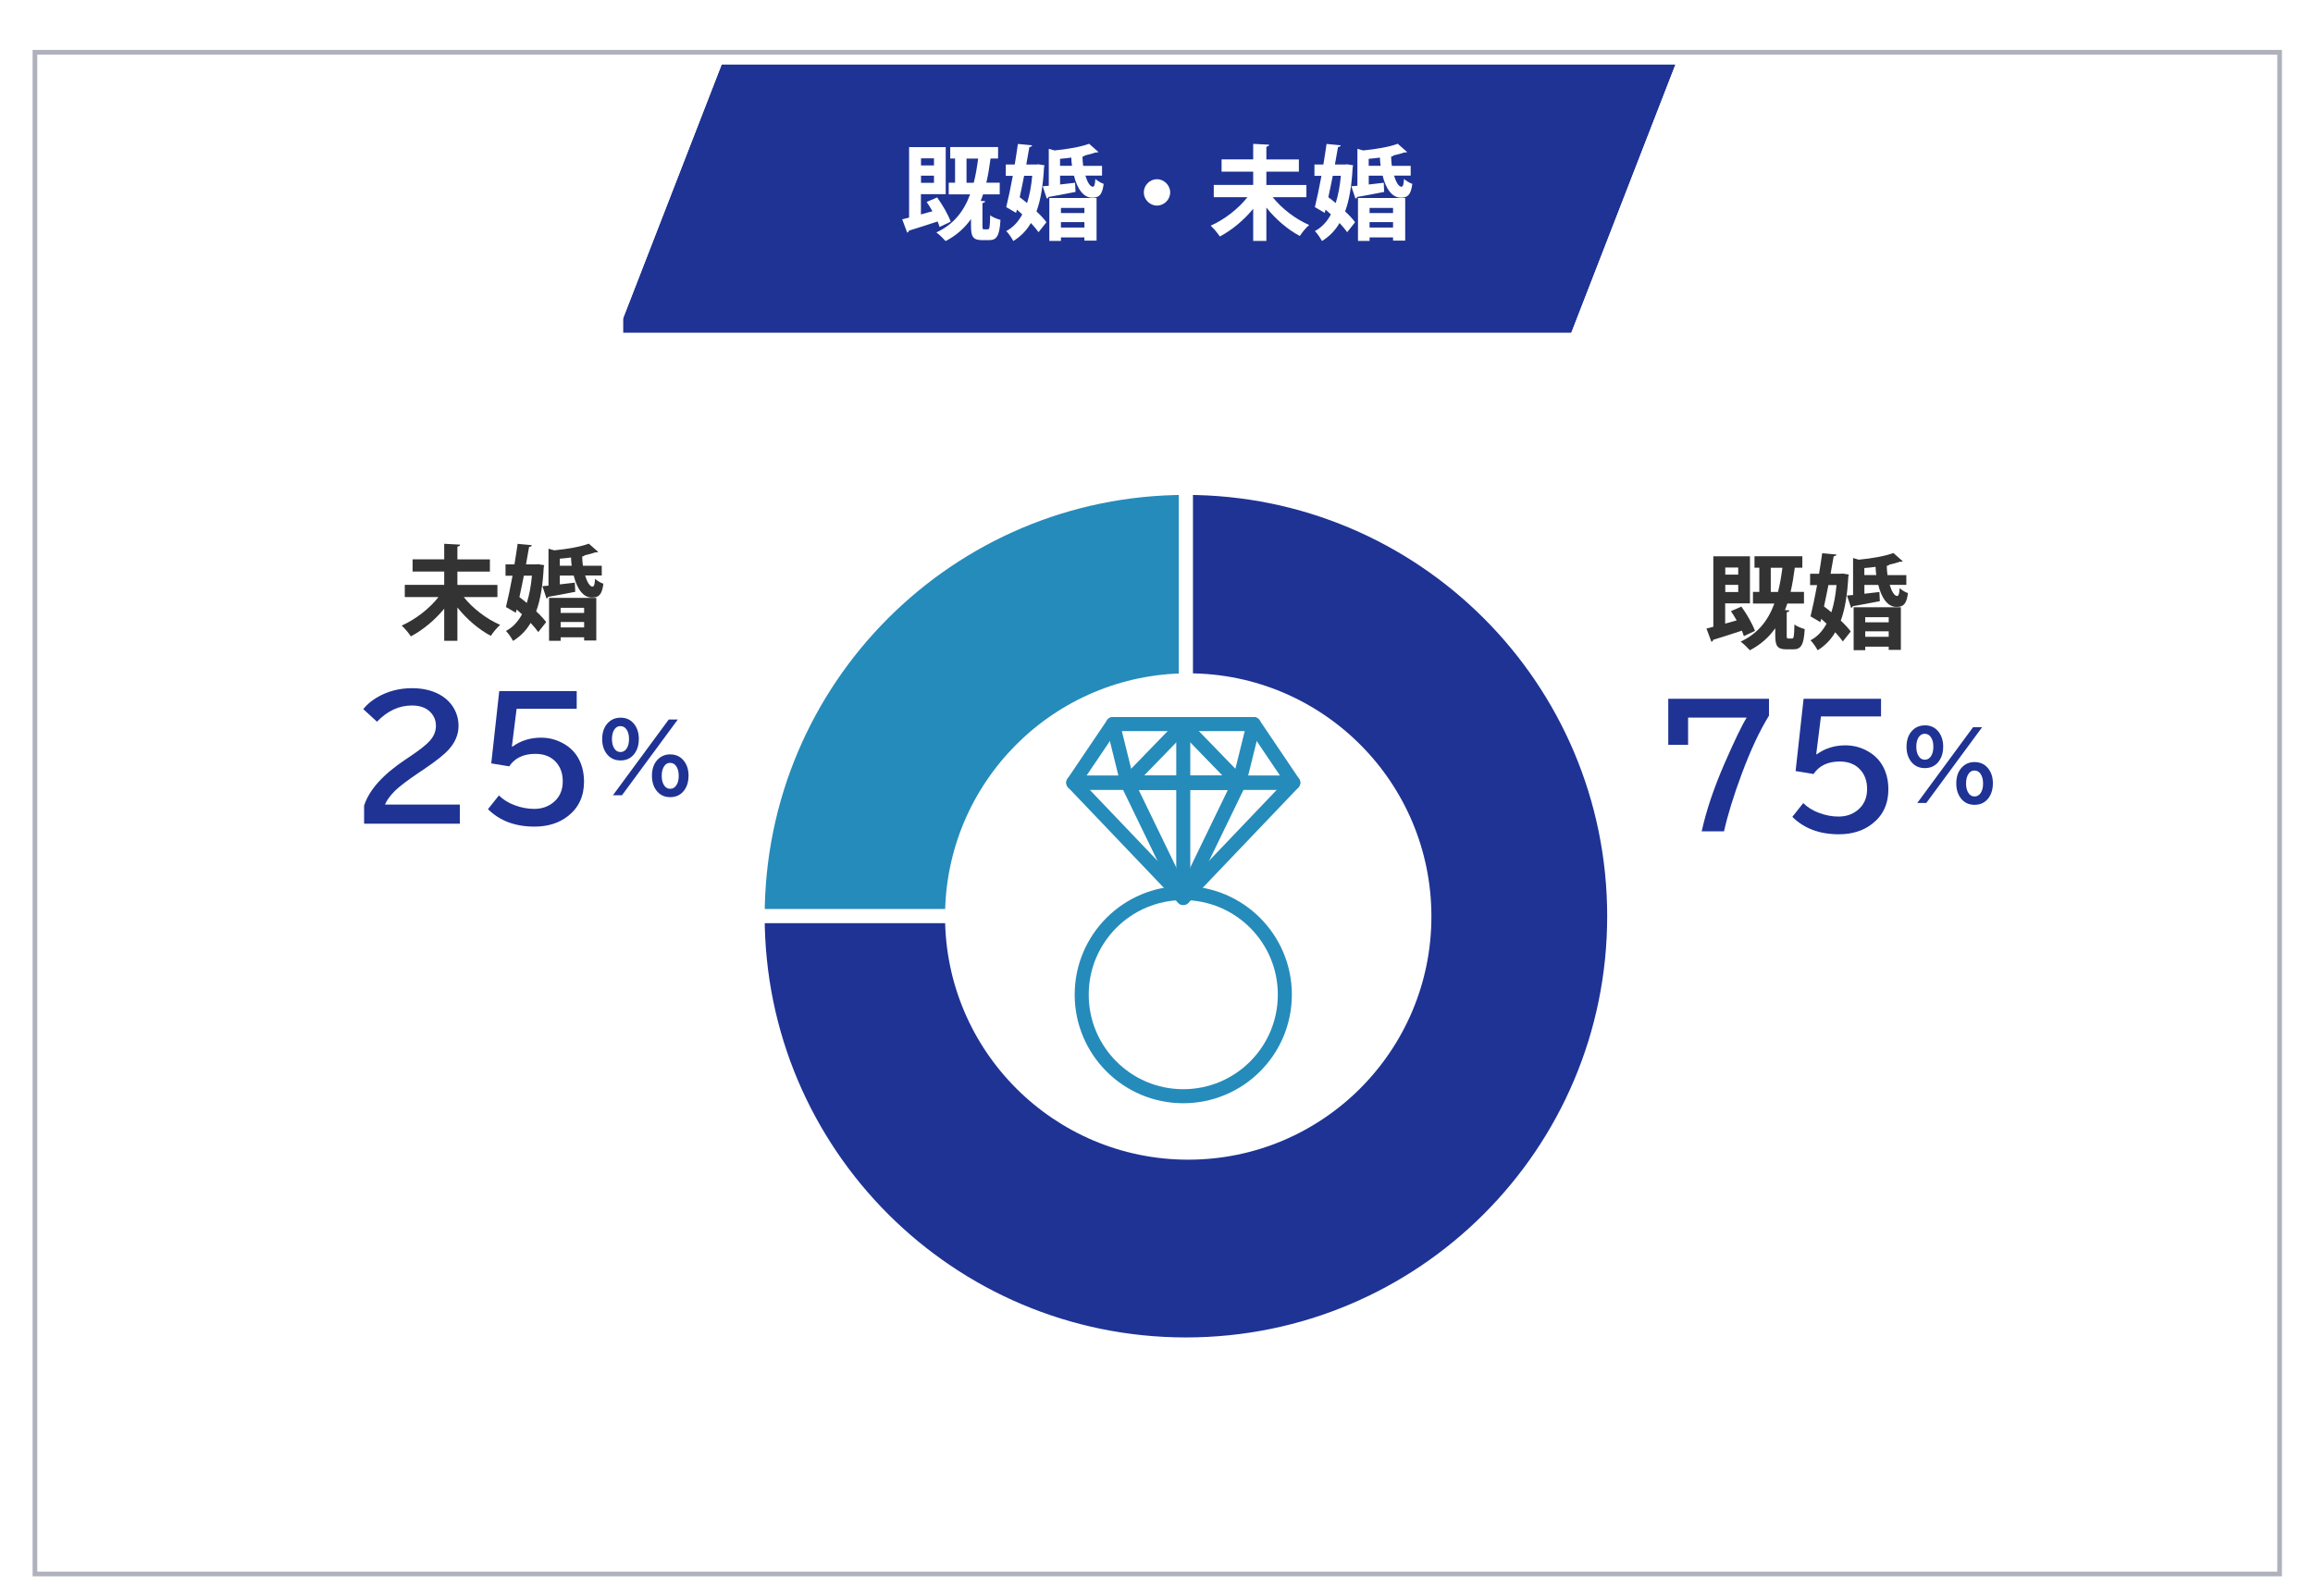
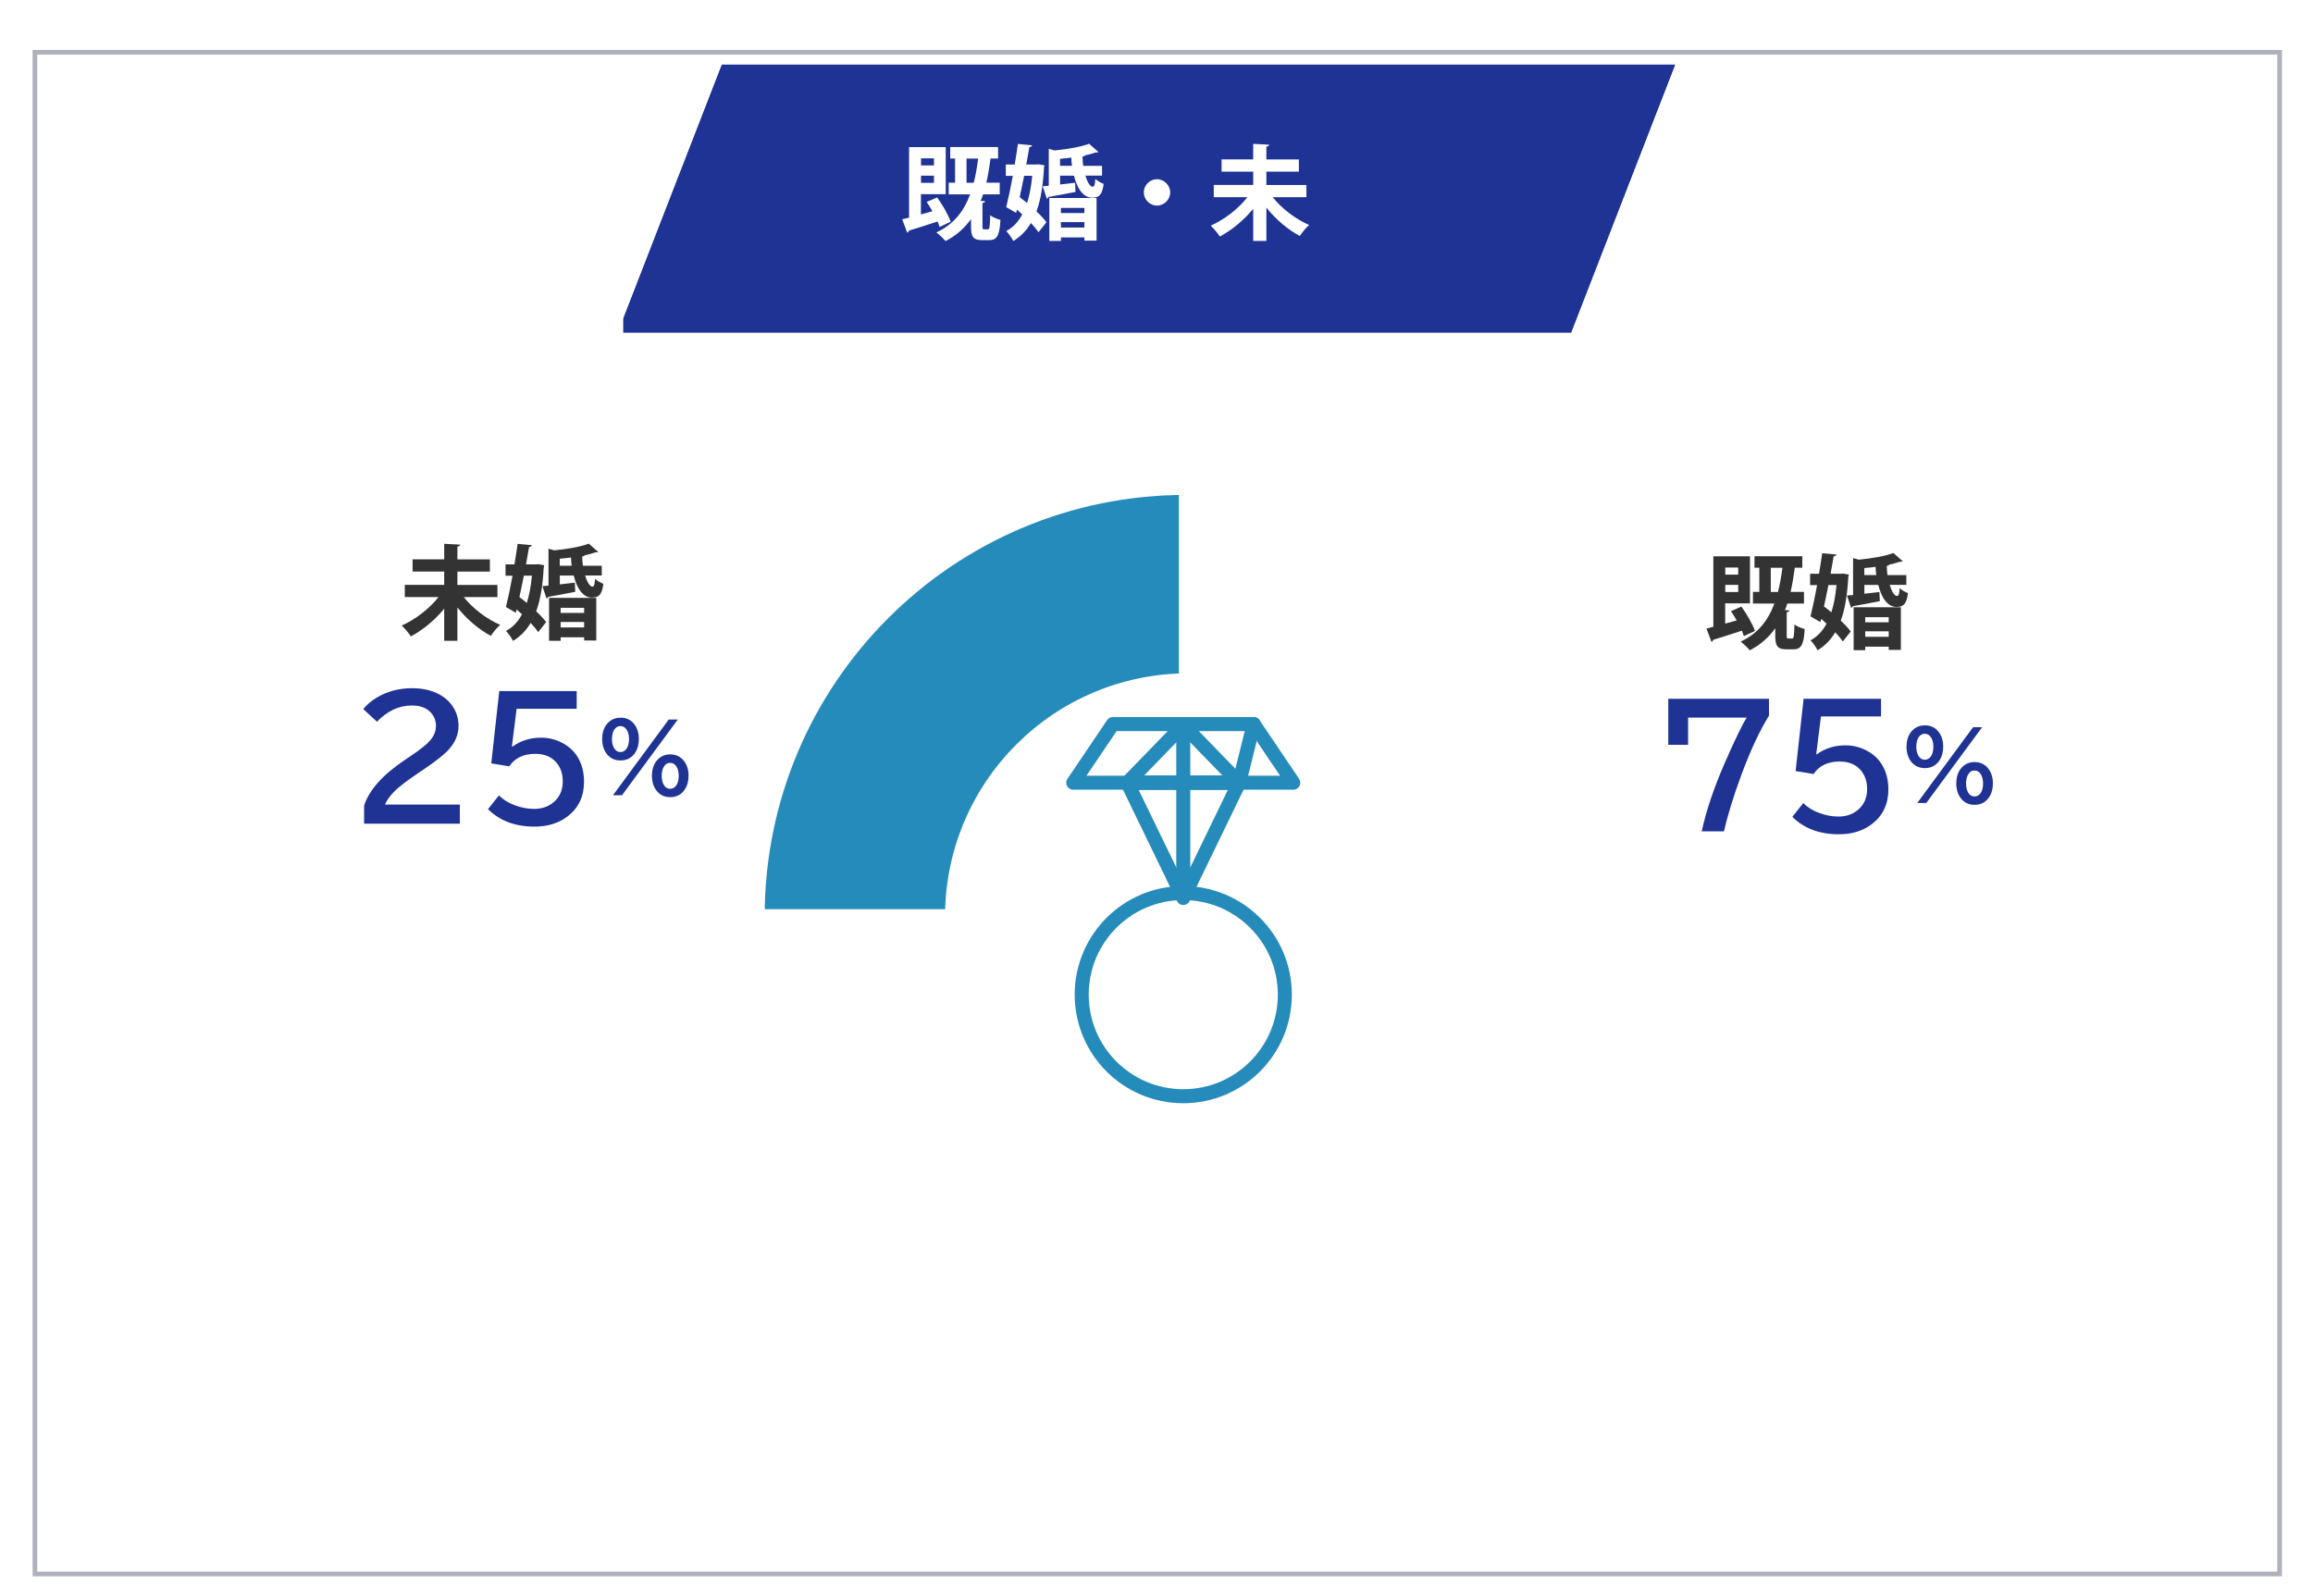
<svg xmlns="http://www.w3.org/2000/svg" id="_レイヤー_2" data-name="レイヤー 2" viewBox="0 0 494.61 341.32">
  <defs>
    <style>
      .cls-1 {
        fill: #fff;
      }

      .cls-2 {
        fill: #258bba;
      }

      .cls-2, .cls-3, .cls-4 {
        stroke-width: 3px;
      }

      .cls-2, .cls-5, .cls-4 {
        stroke-miterlimit: 10;
      }

      .cls-2, .cls-4 {
        stroke: #fff;
      }

      .cls-3 {
        stroke: #258bba;
        stroke-linecap: round;
        stroke-linejoin: round;
      }

      .cls-3, .cls-5, .cls-6 {
        fill: none;
      }

      .cls-7 {
        filter: url(#drop-shadow-2);
      }

      .cls-7, .cls-4, .cls-8 {
        fill: #1e3394;
      }

      .cls-5 {
        stroke: #afb2bc;
      }

      .cls-9 {
        filter: url(#drop-shadow-1);
      }

      .cls-10 {
        fill: #333;
      }

      .cls-11 {
        clip-path: url(#clippath-1);
      }

      .cls-12 {
        clip-path: url(#clippath);
      }
    </style>
    <clipPath id="clippath">
      <rect class="cls-6" width="494.61" height="341.32" />
    </clipPath>
    <filter id="drop-shadow-1" filterUnits="userSpaceOnUse">
      <feOffset dx="2" dy="0" />
      <feGaussianBlur result="blur" stdDeviation="1" />
      <feFlood flood-color="#0b1160" flood-opacity=".5" />
      <feComposite in2="blur" operator="in" />
      <feComposite in="SourceGraphic" />
    </filter>
    <clipPath id="clippath-1">
      <polygon class="cls-6" points="305.6 144.33 129.42 72.76 189.35 -81.57 365.52 -10 305.6 144.33" />
    </clipPath>
    <filter id="drop-shadow-2" filterUnits="userSpaceOnUse">
      <feOffset dx="0" dy="2" />
      <feGaussianBlur result="blur-2" stdDeviation="1" />
      <feFlood flood-color="#0b1160" flood-opacity=".5" />
      <feComposite in2="blur-2" operator="in" />
      <feComposite in="SourceGraphic" />
    </filter>
  </defs>
  <g id="_レイヤー_15" data-name="レイヤー 15">
    <g class="cls-12">
      <g>
        <g>
          <g class="cls-9">
            <g class="cls-11">
              <rect class="cls-7" x="131.27" y="11.81" width="226.56" height="57.33" />
            </g>
          </g>
          <g>
            <path class="cls-1" d="M200.4,42.22c1.19,1.63,2.38,3.74,2.9,5.19l-2.38,1.12c-.11-.35-.24-.75-.42-1.17-2.29,.77-4.58,1.47-6.14,1.96-.02,.22-.18,.37-.37,.42l-1.06-2.84c.44-.11,.95-.22,1.47-.37v-15.07h7.83v10.06h-5.3v4.33l2.46-.68c-.4-.7-.81-1.39-1.23-1.98l2.22-.97Zm-.68-8.36h-2.77v1.52h2.77v-1.52Zm-2.77,5.24h2.77v-1.54h-2.77v1.54Zm13.14,9.24c0,.62,.04,.7,.37,.7h.77c.35,0,.46-.35,.51-3.01,.46,.4,1.54,.81,2.2,.99-.2,3.43-.81,4.33-2.42,4.33h-1.5c-1.96,0-2.38-.77-2.38-2.99v-1.52c-1.39,1.96-3.15,3.52-5.43,4.71-.42-.48-1.36-1.41-1.98-1.85,3.59-1.65,5.83-4.38,7.22-8.14h-4.58v-2.49h1.36v-5.17h-1.03v-2.46h10.23v2.46h-1.61c-.24,1.85-.53,3.56-.9,5.17h2.86v2.49h-3.56c-.15,.48-.33,.95-.51,1.39l.95,.07c-.02,.22-.18,.33-.57,.4v4.93Zm-3.41-9.26h1.54c.42-1.58,.7-3.3,.95-5.17h-2.49v5.17Z" />
            <path class="cls-1" d="M222.04,35.13l1.32,.22c-.02,.15-.07,.31-.11,.46-.2,3.83-.7,6.91-1.61,9.4,.88,.81,1.63,1.63,2.13,2.31l-1.69,2.13c-.4-.57-.97-1.25-1.63-1.96-.95,1.63-2.2,2.88-3.76,3.85-.35-.66-1.01-1.63-1.52-2.13,1.43-.75,2.55-1.94,3.43-3.56-.37-.35-.77-.7-1.14-1.03l-.18,.7-2.11-1.23c.44-1.78,.95-4.18,1.41-6.69h-1.5v-2.42h1.91c.26-1.52,.48-3.04,.68-4.4l3.04,.29c-.04,.2-.2,.33-.59,.37-.2,1.14-.42,2.42-.66,3.74h2.13l.44-.04Zm-3.04,2.46c-.31,1.54-.62,3.1-.95,4.58,.51,.37,1.04,.81,1.58,1.25,.53-1.67,.9-3.61,1.1-5.83h-1.74Zm16.66-.04h-3.56c.42,1.41,1.01,2.38,1.58,2.38,.35,0,.48-.51,.55-1.67,.48,.44,1.21,.86,1.78,1.06-.31,2.42-1.03,2.95-2.46,2.95-1.87,0-3.19-1.87-3.89-4.71h-2.97v1.89c1.03-.13,2.13-.26,3.21-.37l.09,1.96c-2.18,.42-4.33,.84-5.79,1.08-.04,.2-.18,.31-.35,.35l-.88-2.64c.4-.02,.84-.07,1.3-.11v-7.9l1.23,.35c2.73-.26,5.68-.77,7.39-1.43l2,1.76c-.07,.07-.2,.11-.33,.11-.07,0-.15,0-.22-.02-.66,.24-1.45,.44-2.33,.64-.07,.13-.24,.22-.53,.26,0,.68,.07,1.34,.15,1.98h4.03v2.09Zm-11.27,13.97v-9.18h10.1v9.11h-2.6v-.68h-5.02v.75h-2.49Zm2.29-16.06h2.55c-.07-.57-.13-1.14-.15-1.76-.79,.11-1.61,.2-2.4,.26v1.5Zm5.21,9h-5.02v1.1h5.02v-1.1Zm-5.02,4.2h5.02v-1.17h-5.02v1.17Z" />
            <path class="cls-1" d="M250.23,41.14c0,1.54-1.28,2.82-2.82,2.82s-2.82-1.28-2.82-2.82,1.28-2.82,2.82-2.82,2.82,1.32,2.82,2.82Z" />
            <path class="cls-1" d="M279.36,42.17h-7.2c1.92,2.42,4.88,4.69,7.79,5.94-.66,.55-1.54,1.63-2,2.35-2.57-1.36-5.15-3.56-7.15-6.07v7.13h-2.82v-6.87c-2,2.44-4.55,4.55-7.13,5.92-.44-.68-1.34-1.76-1.96-2.31,2.93-1.3,5.94-3.63,7.86-6.1h-7.2v-2.62h8.43v-2.84h-6.76v-2.62h6.76v-3.32l3.41,.18c-.02,.22-.2,.35-.59,.44v2.71h6.95v2.62h-6.95v2.84h8.56v2.62Z" />
-             <path class="cls-1" d="M288.04,35.13l1.32,.22c-.02,.15-.07,.31-.11,.46-.2,3.83-.7,6.91-1.61,9.4,.88,.81,1.63,1.63,2.13,2.31l-1.69,2.13c-.4-.57-.97-1.25-1.63-1.96-.95,1.63-2.2,2.88-3.76,3.85-.35-.66-1.01-1.63-1.52-2.13,1.43-.75,2.55-1.94,3.43-3.56-.37-.35-.77-.7-1.14-1.03l-.18,.7-2.11-1.23c.44-1.78,.95-4.18,1.41-6.69h-1.5v-2.42h1.91c.26-1.52,.48-3.04,.68-4.4l3.04,.29c-.04,.2-.2,.33-.59,.37-.2,1.14-.42,2.42-.66,3.74h2.13l.44-.04Zm-3.04,2.46c-.31,1.54-.62,3.1-.95,4.58,.51,.37,1.04,.81,1.58,1.25,.53-1.67,.9-3.61,1.1-5.83h-1.74Zm16.66-.04h-3.56c.42,1.41,1.01,2.38,1.58,2.38,.35,0,.48-.51,.55-1.67,.48,.44,1.21,.86,1.78,1.06-.31,2.42-1.03,2.95-2.46,2.95-1.87,0-3.19-1.87-3.89-4.71h-2.97v1.89c1.03-.13,2.13-.26,3.21-.37l.09,1.96c-2.18,.42-4.33,.84-5.79,1.08-.04,.2-.18,.31-.35,.35l-.88-2.64c.4-.02,.84-.07,1.3-.11v-7.9l1.23,.35c2.73-.26,5.68-.77,7.39-1.43l2,1.76c-.07,.07-.2,.11-.33,.11-.07,0-.15,0-.22-.02-.66,.24-1.45,.44-2.33,.64-.07,.13-.24,.22-.53,.26,0,.68,.07,1.34,.15,1.98h4.03v2.09Zm-11.27,13.97v-9.18h10.1v9.11h-2.6v-.68h-5.02v.75h-2.49Zm2.29-16.06h2.55c-.07-.57-.13-1.14-.15-1.76-.79,.11-1.61,.2-2.4,.26v1.5Zm5.21,9h-5.02v1.1h5.02v-1.1Zm-5.02,4.2h5.02v-1.17h-5.02v1.17Z" />
          </g>
        </g>
        <g>
          <path class="cls-8" d="M356.75,149.42h21.53v3.61c-1.98,3.19-3.94,7.37-5.86,12.54-1.72,4.63-2.97,8.69-3.76,12.2h-4.77c.96-4.4,2.58-9.21,4.85-14.44,2.21-5.06,3.8-8.35,4.77-9.88h-12.53v5.81h-4.24v-9.84Z" />
          <path class="cls-8" d="M385.68,149.42h16.56v3.78h-12.85l-1.01,8.08h.14c1.75-1.26,3.79-1.9,6.1-1.9,1.58,0,3.07,.36,4.46,1.08,1.95,.99,3.31,2.5,4.08,4.53,.43,1.14,.65,2.4,.65,3.79,0,3.12-1.15,5.58-3.45,7.38-1.91,1.49-4.3,2.24-7.14,2.24-4.12,0-7.44-1.24-9.95-3.73l2.34-2.94c.91,.9,2.02,1.6,3.33,2.08,1.42,.54,2.82,.8,4.2,.8,1.56,0,2.89-.43,4-1.3,1.41-1.1,2.12-2.63,2.12-4.58,0-1.7-.49-3.08-1.47-4.15-1.06-1.16-2.52-1.74-4.39-1.74-2.54,0-4.4,.89-5.59,2.67l-3.84-.63,1.71-15.47Z" />
          <path class="cls-8" d="M411.62,155.1c1.26,0,2.25,.48,2.98,1.46,.62,.83,.93,1.87,.93,3.12,0,1.13-.25,2.08-.76,2.87-.73,1.13-1.78,1.7-3.16,1.7-1.22,0-2.2-.46-2.92-1.37-.66-.83-1-1.9-1-3.19,0-1.54,.45-2.73,1.35-3.59,.69-.66,1.55-.99,2.59-.99Zm-.02,1.8c-.54,0-.98,.25-1.31,.74-.34,.51-.51,1.19-.51,2.04,0,.71,.13,1.31,.38,1.8,.33,.64,.81,.97,1.45,.97,.5,0,.91-.21,1.24-.64,.38-.51,.58-1.22,.58-2.12s-.18-1.56-.54-2.07c-.33-.48-.76-.71-1.29-.71Zm10.32-1.4h1.94l-11.94,16.2h-1.93l11.93-16.2Zm.33,7.46c1.22,0,2.19,.46,2.91,1.37,.66,.84,1,1.9,1,3.19,0,1.15-.26,2.12-.78,2.91-.73,1.11-1.78,1.67-3.14,1.67-1.26,0-2.26-.48-2.98-1.46-.62-.83-.93-1.87-.93-3.12,0-1.51,.44-2.69,1.31-3.54,.7-.68,1.57-1.03,2.62-1.03Zm-.02,1.8c-.5,0-.91,.21-1.23,.64-.38,.52-.58,1.23-.58,2.13,0,.71,.12,1.31,.37,1.8,.33,.65,.82,.98,1.46,.98,.54,0,.97-.25,1.3-.74,.34-.51,.51-1.19,.51-2.03s-.18-1.55-.54-2.06c-.33-.48-.76-.71-1.29-.71Z" />
        </g>
        <g>
          <path class="cls-8" d="M77.86,176.13v-3.86c1.08-3.36,4.03-6.65,8.85-9.86l.94-.63c2.07-1.38,3.5-2.51,4.27-3.38,.87-.98,1.3-2.04,1.3-3.18,0-1.03-.31-1.91-.94-2.67-.93-1.13-2.33-1.69-4.19-1.69-2.77,0-5.26,1.16-7.47,3.47l-2.94-2.7c.77-.95,1.7-1.74,2.77-2.39,2.29-1.39,4.84-2.08,7.66-2.08,2.19,0,4.08,.42,5.69,1.25,1.39,.73,2.46,1.72,3.21,2.97,.7,1.19,1.04,2.47,1.04,3.85,0,1.81-.69,3.49-2.07,5.02-.92,1.04-2.65,2.42-5.18,4.14l-1.09,.73c-2.68,1.81-4.44,3.16-5.3,4.03-1.05,1.07-1.74,2.03-2.08,2.89h16v4.1h-20.47Z" />
          <path class="cls-8" d="M106.76,147.78h16.56v3.78h-12.85l-1.01,8.08h.14c1.75-1.26,3.79-1.9,6.1-1.9,1.58,0,3.07,.36,4.46,1.08,1.95,.99,3.31,2.5,4.08,4.53,.43,1.14,.65,2.4,.65,3.79,0,3.12-1.15,5.58-3.45,7.38-1.91,1.49-4.3,2.24-7.14,2.24-4.12,0-7.44-1.24-9.95-3.73l2.34-2.94c.91,.9,2.02,1.6,3.33,2.08,1.42,.54,2.82,.8,4.2,.8,1.56,0,2.89-.43,4-1.3,1.41-1.1,2.12-2.63,2.12-4.58,0-1.7-.49-3.08-1.47-4.15-1.06-1.16-2.52-1.74-4.39-1.74-2.54,0-4.4,.89-5.59,2.67l-3.84-.63,1.71-15.47Z" />
          <path class="cls-8" d="M132.7,153.46c1.26,0,2.25,.48,2.98,1.46,.62,.83,.93,1.87,.93,3.12,0,1.13-.25,2.08-.76,2.87-.73,1.13-1.78,1.7-3.16,1.7-1.22,0-2.2-.46-2.92-1.37-.66-.83-1-1.9-1-3.19,0-1.54,.45-2.73,1.35-3.59,.69-.66,1.55-.99,2.59-.99Zm-.02,1.8c-.54,0-.98,.25-1.31,.74-.34,.51-.51,1.19-.51,2.04,0,.71,.13,1.31,.38,1.8,.33,.64,.81,.97,1.45,.97,.5,0,.91-.21,1.24-.64,.38-.51,.58-1.22,.58-2.12s-.18-1.56-.54-2.07c-.33-.48-.76-.71-1.29-.71Zm10.32-1.4h1.94l-11.94,16.2h-1.93l11.93-16.2Zm.33,7.46c1.22,0,2.19,.46,2.91,1.37,.66,.84,1,1.9,1,3.19,0,1.15-.26,2.12-.78,2.91-.73,1.11-1.78,1.67-3.14,1.67-1.26,0-2.26-.48-2.98-1.46-.62-.83-.93-1.87-.93-3.12,0-1.51,.44-2.69,1.31-3.54,.7-.68,1.57-1.03,2.62-1.03Zm-.02,1.8c-.5,0-.91,.21-1.23,.64-.38,.52-.58,1.23-.58,2.13,0,.71,.12,1.31,.37,1.8,.33,.65,.82,.98,1.46,.98,.54,0,.97-.25,1.3-.74,.34-.51,.51-1.19,.51-2.03s-.18-1.55-.54-2.06c-.33-.48-.76-.71-1.29-.71Z" />
        </g>
        <g>
          <path class="cls-10" d="M372.38,129.72c1.19,1.63,2.38,3.74,2.9,5.19l-2.38,1.12c-.11-.35-.24-.75-.42-1.17-2.29,.77-4.58,1.47-6.14,1.96-.02,.22-.18,.37-.37,.42l-1.06-2.84c.44-.11,.95-.22,1.47-.37v-15.07h7.83v10.06h-5.3v4.33l2.46-.68c-.4-.7-.81-1.39-1.23-1.98l2.22-.97Zm-.68-8.36h-2.77v1.52h2.77v-1.52Zm-2.77,5.24h2.77v-1.54h-2.77v1.54Zm13.14,9.24c0,.62,.04,.7,.37,.7h.77c.35,0,.46-.35,.51-3.01,.46,.4,1.54,.81,2.2,.99-.2,3.43-.81,4.33-2.42,4.33h-1.5c-1.96,0-2.38-.77-2.38-2.99v-1.52c-1.39,1.96-3.15,3.52-5.43,4.71-.42-.48-1.36-1.41-1.98-1.85,3.59-1.65,5.83-4.38,7.22-8.14h-4.58v-2.49h1.36v-5.17h-1.03v-2.46h10.23v2.46h-1.61c-.24,1.85-.53,3.56-.9,5.17h2.86v2.49h-3.56c-.15,.48-.33,.95-.51,1.39l.95,.07c-.02,.22-.18,.33-.57,.4v4.93Zm-3.41-9.26h1.54c.42-1.58,.7-3.3,.95-5.17h-2.49v5.17Z" />
          <path class="cls-10" d="M394.03,122.64l1.32,.22c-.02,.15-.07,.31-.11,.46-.2,3.83-.7,6.91-1.61,9.4,.88,.81,1.63,1.63,2.13,2.31l-1.69,2.13c-.4-.57-.97-1.25-1.63-1.96-.95,1.63-2.2,2.88-3.76,3.85-.35-.66-1.01-1.63-1.52-2.13,1.43-.75,2.55-1.94,3.43-3.56-.37-.35-.77-.7-1.14-1.03l-.18,.7-2.11-1.23c.44-1.78,.95-4.18,1.41-6.69h-1.5v-2.42h1.91c.26-1.52,.48-3.04,.68-4.4l3.04,.29c-.04,.2-.2,.33-.59,.37-.2,1.14-.42,2.42-.66,3.74h2.13l.44-.04Zm-3.04,2.46c-.31,1.54-.62,3.1-.95,4.58,.51,.37,1.04,.81,1.58,1.25,.53-1.67,.9-3.61,1.1-5.83h-1.74Zm16.66-.04h-3.56c.42,1.41,1.01,2.38,1.58,2.38,.35,0,.48-.51,.55-1.67,.48,.44,1.21,.86,1.78,1.06-.31,2.42-1.03,2.95-2.46,2.95-1.87,0-3.19-1.87-3.89-4.71h-2.97v1.89c1.03-.13,2.13-.26,3.21-.37l.09,1.96c-2.18,.42-4.33,.84-5.79,1.08-.04,.2-.18,.31-.35,.35l-.88-2.64c.4-.02,.84-.07,1.3-.11v-7.9l1.23,.35c2.73-.26,5.68-.77,7.39-1.43l2,1.76c-.07,.07-.2,.11-.33,.11-.07,0-.15,0-.22-.02-.66,.24-1.45,.44-2.33,.64-.07,.13-.24,.22-.53,.26,0,.68,.07,1.34,.15,1.98h4.03v2.09Zm-11.27,13.97v-9.18h10.1v9.11h-2.6v-.68h-5.02v.75h-2.49Zm2.29-16.06h2.55c-.07-.57-.13-1.14-.15-1.76-.79,.11-1.61,.2-2.4,.26v1.5Zm5.21,9h-5.02v1.1h5.02v-1.1Zm-5.02,4.2h5.02v-1.17h-5.02v1.17Z" />
        </g>
        <g>
          <path class="cls-10" d="M106.37,127.68h-7.2c1.92,2.42,4.88,4.69,7.79,5.94-.66,.55-1.54,1.63-2,2.35-2.57-1.36-5.15-3.56-7.15-6.07v7.13h-2.82v-6.87c-2,2.44-4.55,4.55-7.13,5.92-.44-.68-1.34-1.76-1.96-2.31,2.93-1.3,5.94-3.63,7.86-6.09h-7.2v-2.62h8.43v-2.84h-6.76v-2.62h6.76v-3.32l3.41,.18c-.02,.22-.2,.35-.59,.44v2.71h6.95v2.62h-6.95v2.84h8.56v2.62Z" />
          <path class="cls-10" d="M115.06,120.64l1.32,.22c-.02,.15-.07,.31-.11,.46-.2,3.83-.7,6.91-1.61,9.4,.88,.81,1.63,1.63,2.13,2.31l-1.69,2.13c-.4-.57-.97-1.25-1.63-1.96-.95,1.63-2.2,2.88-3.76,3.85-.35-.66-1.01-1.63-1.52-2.13,1.43-.75,2.55-1.94,3.43-3.56-.37-.35-.77-.7-1.14-1.03l-.18,.7-2.11-1.23c.44-1.78,.95-4.18,1.41-6.69h-1.5v-2.42h1.91c.26-1.52,.48-3.04,.68-4.4l3.04,.29c-.04,.2-.2,.33-.59,.37-.2,1.14-.42,2.42-.66,3.74h2.13l.44-.04Zm-3.04,2.46c-.31,1.54-.62,3.1-.95,4.58,.51,.37,1.04,.81,1.58,1.25,.53-1.67,.9-3.61,1.1-5.83h-1.74Zm16.66-.04h-3.56c.42,1.41,1.01,2.38,1.58,2.38,.35,0,.48-.51,.55-1.67,.48,.44,1.21,.86,1.78,1.06-.31,2.42-1.03,2.95-2.46,2.95-1.87,0-3.19-1.87-3.89-4.71h-2.97v1.89c1.03-.13,2.13-.26,3.21-.37l.09,1.96c-2.18,.42-4.33,.84-5.79,1.08-.04,.2-.18,.31-.35,.35l-.88-2.64c.4-.02,.84-.07,1.3-.11v-7.9l1.23,.35c2.73-.26,5.68-.77,7.39-1.43l2,1.76c-.07,.07-.2,.11-.33,.11-.07,0-.15,0-.22-.02-.66,.24-1.45,.44-2.33,.64-.07,.13-.24,.22-.53,.26,0,.68,.07,1.34,.15,1.98h4.03v2.09Zm-11.27,13.97v-9.18h10.1v9.11h-2.6v-.68h-5.02v.75h-2.49Zm2.29-16.06h2.55c-.07-.57-.13-1.14-.15-1.76-.79,.11-1.61,.2-2.4,.26v1.5Zm5.21,9h-5.02v1.1h5.02v-1.1Zm-5.02,4.2h5.02v-1.17h-5.02v1.17Z" />
        </g>
        <g>
          <path class="cls-2" d="M253.6,195.91h-91.58c0-50.58,41-91.58,91.58-91.58h0v91.58Z" />
-           <path class="cls-4" d="M253.6,195.91V104.33c50.58,0,91.58,41,91.58,91.58s-41,91.58-91.58,91.58-91.58-41-91.58-91.58h91.58Z" />
        </g>
        <circle class="cls-1" cx="254.09" cy="195.98" r="52" />
        <g>
-           <polygon class="cls-3" points="253.03 192.02 229.51 167.37 276.55 167.37 253.03 192.02" />
          <polygon class="cls-3" points="253.03 192.02 241.08 167.37 264.98 167.37 253.03 192.02" />
          <polygon class="cls-3" points="253.03 155.05 264.98 167.37 241.08 167.37 253.03 155.05" />
          <polygon class="cls-3" points="276.55 167.37 229.51 167.37 237.98 154.83 268.09 154.83 276.55 167.37" />
          <line class="cls-3" x1="253.03" y1="155.05" x2="253.03" y2="191.71" />
-           <line class="cls-3" x1="237.98" y1="154.83" x2="241.08" y2="167.37" />
          <line class="cls-3" x1="264.98" y1="167.37" x2="268.09" y2="154.83" />
        </g>
        <circle class="cls-3" cx="253.03" cy="212.69" r="21.72" />
        <rect class="cls-5" x="7.47" y="11.18" width="480" height="325.39" />
      </g>
    </g>
  </g>
</svg>